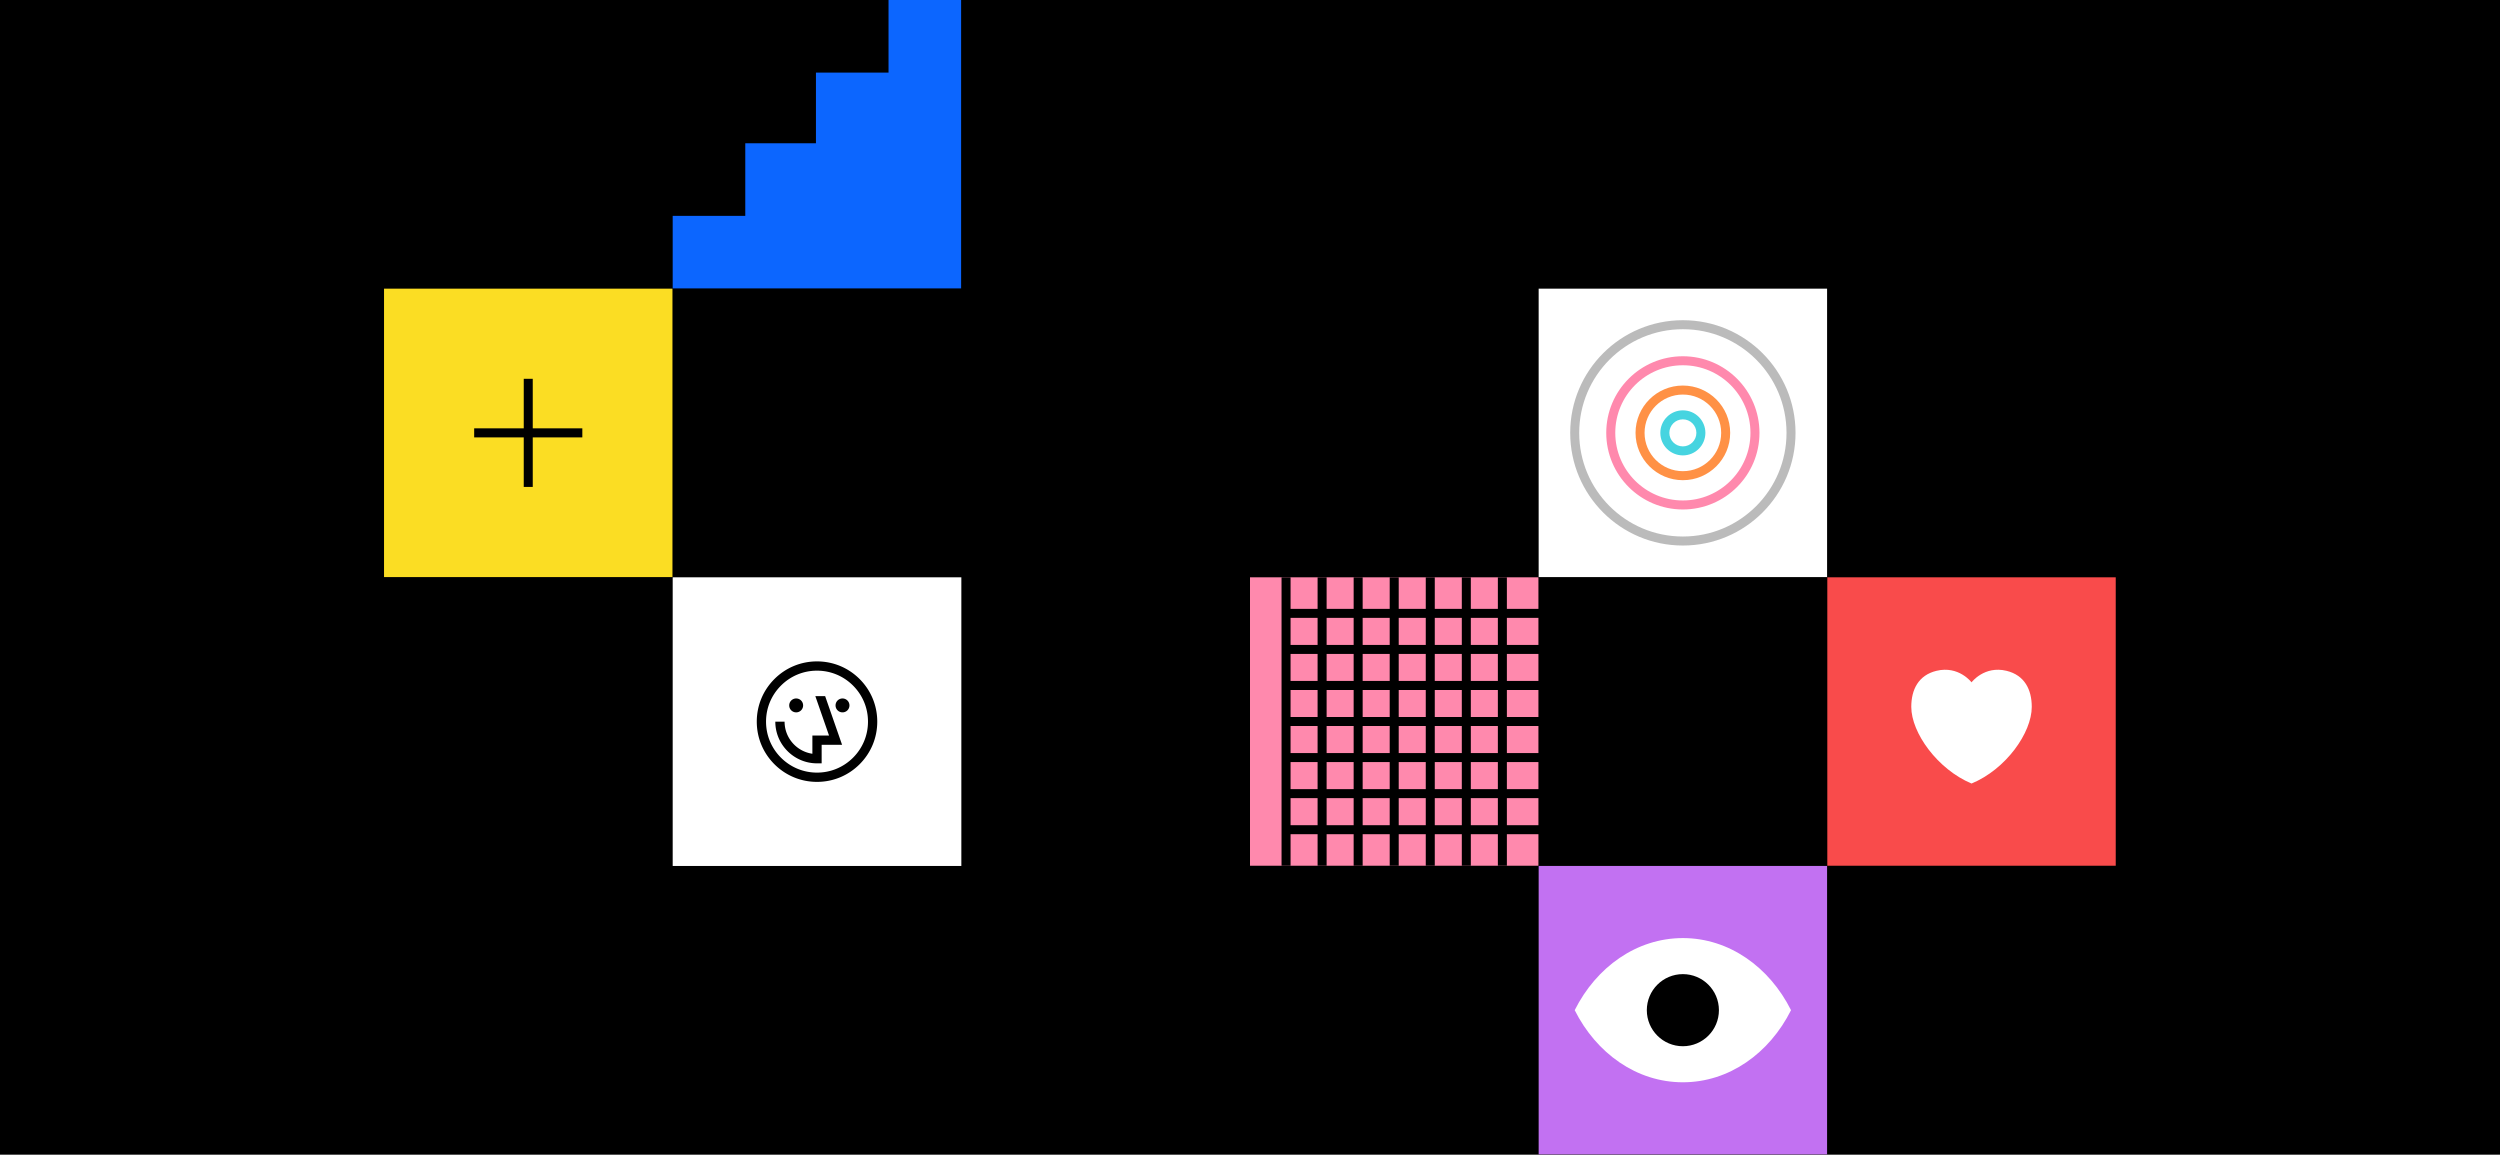
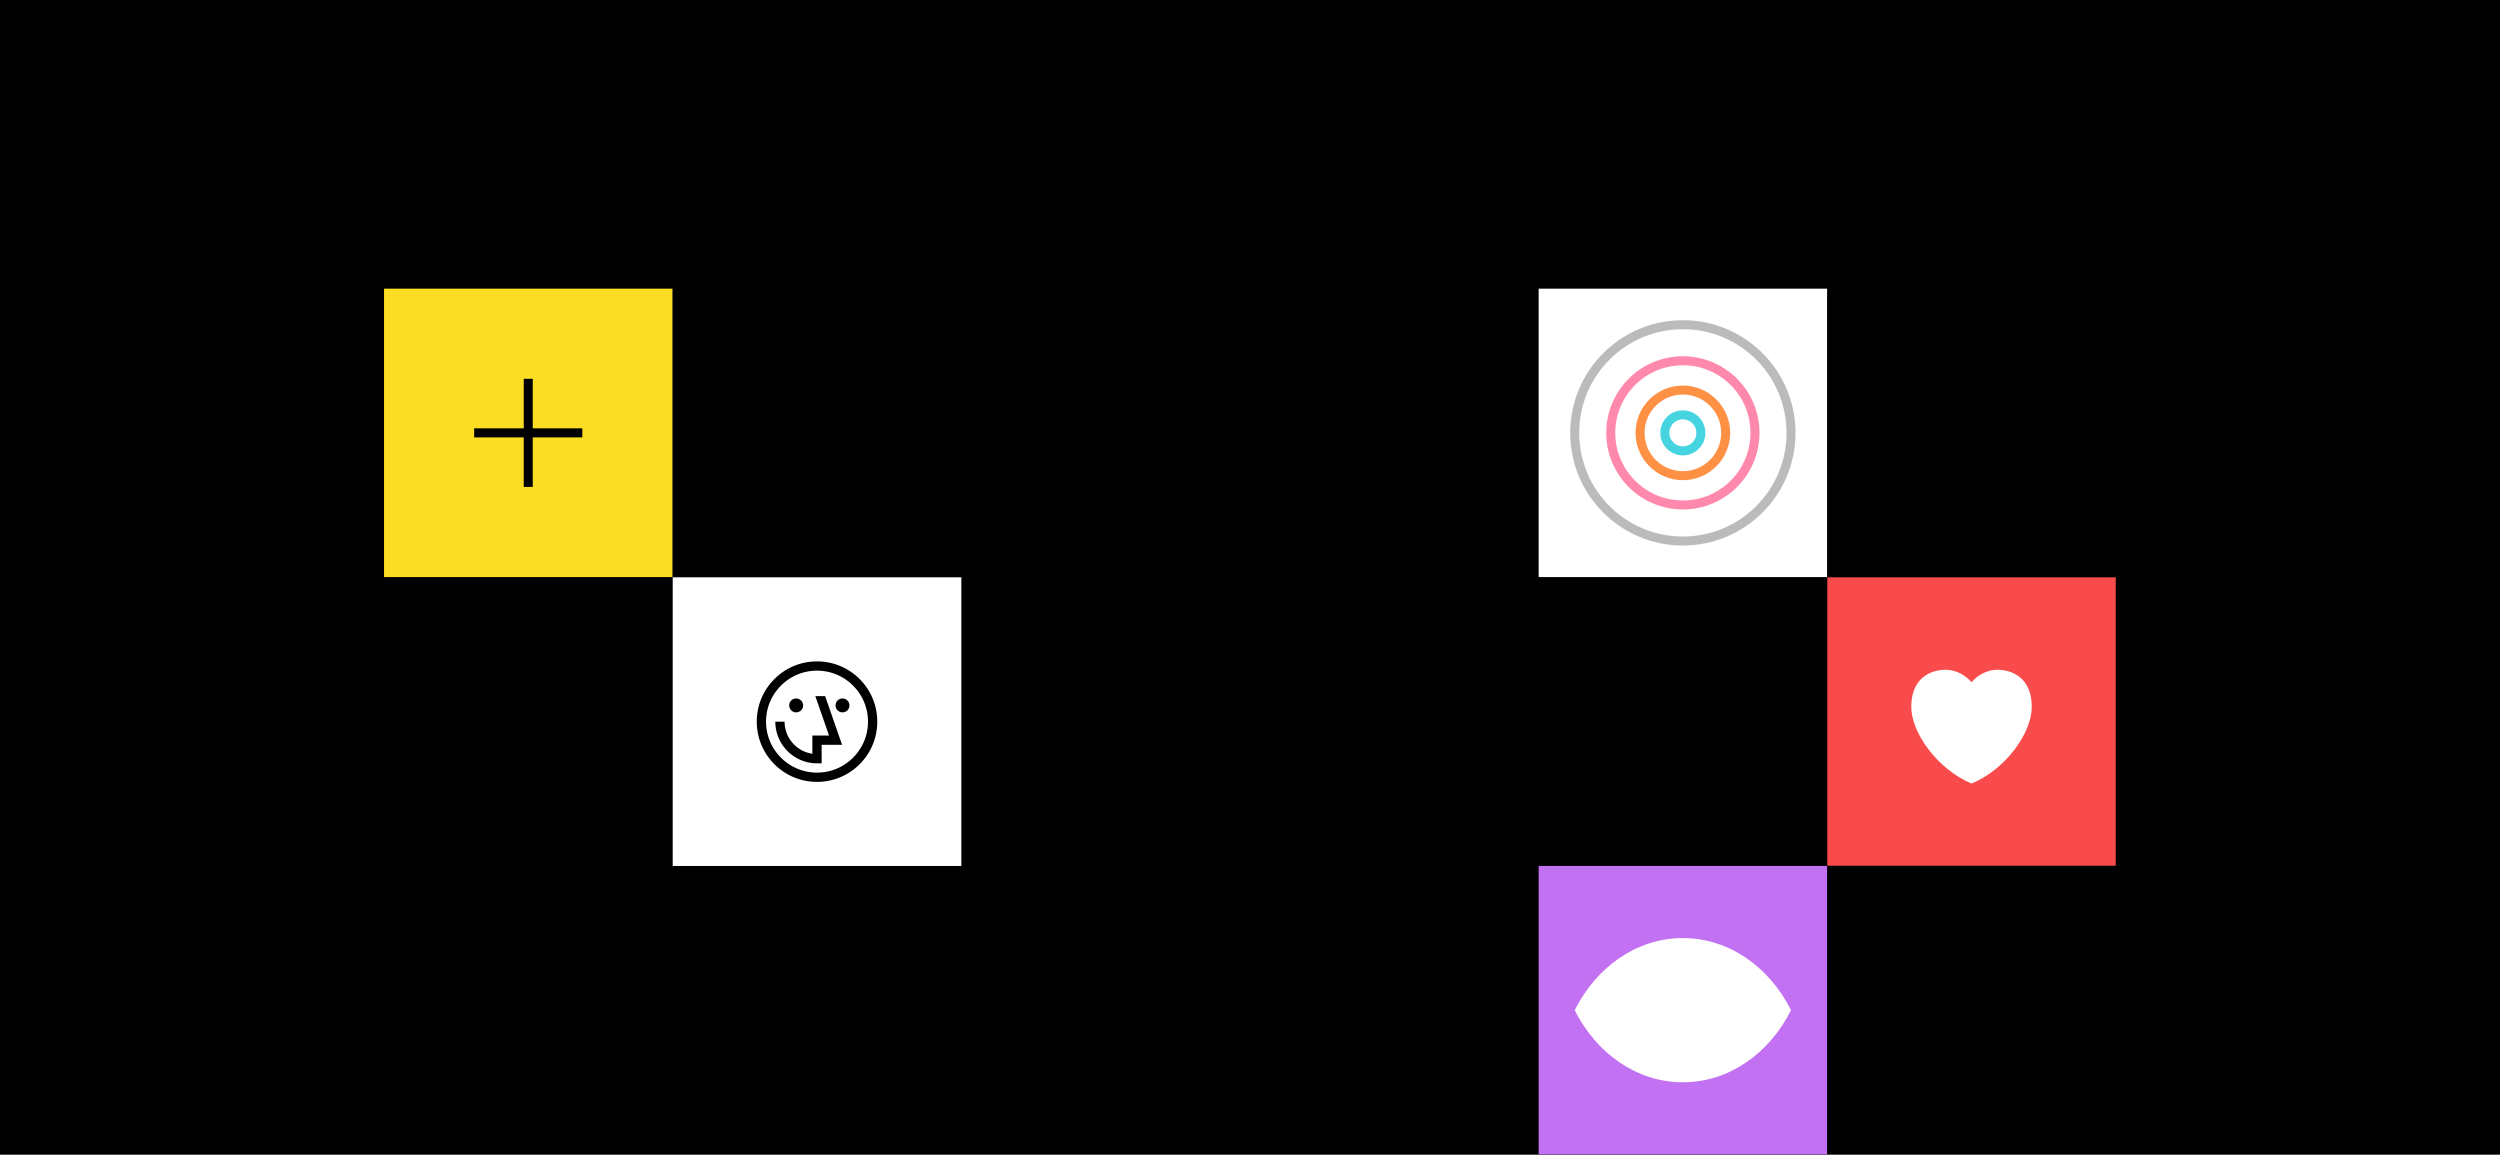
<svg xmlns="http://www.w3.org/2000/svg" width="1992" height="920" fill="none">
  <rect width="100%" height="100%" fill="#333333" stroke="none" />
  <g clip-path="url(#clip0_0_7872)">
    <path fill="#fff" d="M0 0h1992v920H0z" />
    <path fill="#000" d="M0 0h1992v920H0z" />
    <path fill="#C271F2" d="M1226 690h229.818v229.818H1226z" />
    <path fill-rule="evenodd" clip-rule="evenodd" d="M1340.91 747.455c36.83 0 68.98 23.107 86.18 57.453-17.2 34.348-49.35 57.456-86.18 57.456-36.83 0-68.98-23.108-86.18-57.455 17.2-34.347 49.35-57.454 86.18-57.454z" fill="#fff" />
-     <circle cx="1340.91" cy="804.909" r="28.727" fill="#000" />
    <path fill="#F94B4B" d="M1456 460h229.818v229.818H1456z" />
    <path fill-rule="evenodd" clip-rule="evenodd" d="M1598.86 534.516c-17.8-4.356-27.94 9.173-27.94 9.173s-10.18-13.529-27.98-9.173c-14.28 3.493-20.03 14.877-20.03 28.735 0 20.641 20.93 49.729 48.01 61.068 27.39-11.339 47.99-40.427 47.99-61.068 0-13.858-5.77-25.242-20.05-28.735z" fill="#fff" />
-     <path fill="#FF89AD" d="M996 460h229.818v229.818H996z" />
    <path fill-rule="evenodd" clip-rule="evenodd" d="M1028.32 460h-7.18v229.818h7.18v-25.136h21.54v25.136h7.19v-25.136h21.54v25.136h7.18v-25.136h21.55v25.136h7.18v-25.136h21.55v25.136h7.18v-25.136h21.54v25.136h7.18v-25.136h21.55v25.136h7.18v-25.136h50.27V657.5h-50.27v-21.545h50.27v-7.182h-50.27v-21.546h50.27v-7.182h-50.27V578.5h50.27v-7.182h-50.27v-21.545h50.27v-7.182h-50.27v-21.546h50.27v-7.181h-50.27v-21.546h50.27v-7.182h-50.27V460h-7.18v25.136h-21.55V460h-7.18v25.136h-21.54V460h-7.18v25.136h-21.55V460h-7.18v25.136h-21.55V460h-7.18v25.136h-21.54V460h-7.19v25.136h-21.54V460zm165.18 32.318h-21.55v21.546h21.55v-21.546zm0 28.727h-21.55v21.546h21.55v-21.546zm0 28.728h-21.55v21.545h21.55v-21.545zm0 28.727h-21.55v21.545h21.55V578.5zm0 28.727h-21.55v21.546h21.55v-21.546zm0 28.728h-21.55V657.5h21.55v-21.545zm-28.73 0V657.5h-21.54v-21.545h21.54zm0-28.728v21.546h-21.54v-21.546h21.54zm0-28.727v21.545h-21.54V578.5h21.54zm0-28.727v21.545h-21.54v-21.545h21.54zm0-28.728v21.546h-21.54v-21.546h21.54zm0-28.727v21.546h-21.54v-21.546h21.54zm-28.72 0h-21.55v21.546h21.55v-21.546zm0 28.727h-21.55v21.546h21.55v-21.546zm0 28.728h-21.55v21.545h21.55v-21.545zm0 28.727h-21.55v21.545h21.55V578.5zm0 28.727h-21.55v21.546h21.55v-21.546zm0 28.728h-21.55V657.5h21.55v-21.545zm-28.73 0V657.5h-21.55v-21.545h21.55zm0-28.728v21.546h-21.55v-21.546h21.55zm0-28.727v21.545h-21.55V578.5h21.55zm0-28.727v21.545h-21.55v-21.545h21.55zm0-28.728v21.546h-21.55v-21.546h21.55zm0-28.727v21.546h-21.55v-21.546h21.55zm-28.73 0h-21.54v21.546h21.54v-21.546zm0 28.727h-21.54v21.546h21.54v-21.546zm0 28.728h-21.54v21.545h21.54v-21.545zm0 28.727h-21.54v21.545h21.54V578.5zm0 28.727h-21.54v21.546h21.54v-21.546zm0 28.728h-21.54V657.5h21.54v-21.545zm-28.73 0V657.5h-21.54v-21.545h21.54zm0-28.728v21.546h-21.54v-21.546h21.54zm0-28.727v21.545h-21.54V578.5h21.54zm0-28.727v21.545h-21.54v-21.545h21.54zm0-28.728v21.546h-21.54v-21.546h21.54zm0-28.727v21.546h-21.54v-21.546h21.54z" fill="#000" />
    <path fill="#000" d="M536 0h229.818v229.818H536z" />
-     <path fill-rule="evenodd" clip-rule="evenodd" d="M707.983 0h57.835v229.818H536v-57.835h57.835v-57.835h56.313V57.835h57.835V0z" fill="#0C66FF" />
    <path fill="#fff" d="M1226 230h229.818v229.818H1226z" />
    <path fill-rule="evenodd" clip-rule="evenodd" d="M1340.91 255.136c-49.58 0-89.77 40.193-89.77 89.773s40.19 89.773 89.77 89.773 89.77-40.193 89.77-89.773-40.19-89.773-89.77-89.773zm0 7.182c45.61 0 82.59 36.977 82.59 82.591s-36.98 82.591-82.59 82.591c-45.61 0-82.59-36.977-82.59-82.591s36.98-82.591 82.59-82.591z" fill="#BBB" />
    <path fill-rule="evenodd" clip-rule="evenodd" d="M1340.91 307.205c-20.82 0-37.71 16.88-37.71 37.704s16.89 37.705 37.71 37.705 37.7-16.881 37.7-37.705c0-20.824-16.88-37.704-37.7-37.704zm0 7.181c16.86 0 30.52 13.666 30.52 30.523s-13.66 30.523-30.52 30.523-30.52-13.666-30.52-30.523 13.66-30.523 30.52-30.523z" fill="#FF9145" />
-     <path fill-rule="evenodd" clip-rule="evenodd" d="M1340.91 326.955c-9.92 0-17.96 8.038-17.96 17.954s8.04 17.955 17.96 17.955c9.92 0 17.95-8.039 17.95-17.955 0-9.916-8.03-17.954-17.95-17.954zm0 7.181c5.95 0 10.77 4.824 10.77 10.773 0 5.95-4.82 10.773-10.77 10.773-5.95 0-10.77-4.823-10.77-10.773 0-5.949 4.82-10.773 10.77-10.773z" fill="#46D4E0" />
+     <path fill-rule="evenodd" clip-rule="evenodd" d="M1340.91 326.955c-9.92 0-17.96 8.038-17.96 17.954s8.04 17.955 17.96 17.955c9.92 0 17.95-8.039 17.95-17.955 0-9.916-8.03-17.954-17.95-17.954m0 7.181c5.95 0 10.77 4.824 10.77 10.773 0 5.95-4.82 10.773-10.77 10.773-5.95 0-10.77-4.823-10.77-10.773 0-5.949 4.82-10.773 10.77-10.773z" fill="#46D4E0" />
    <path fill-rule="evenodd" clip-rule="evenodd" d="M1340.91 283.864c-33.72 0-61.05 27.331-61.05 61.045 0 33.715 27.33 61.046 61.05 61.046 33.71 0 61.04-27.331 61.04-61.046 0-33.714-27.33-61.045-61.04-61.045zm0 7.182c29.75 0 53.86 24.115 53.86 53.863s-24.11 53.864-53.86 53.864-53.86-24.116-53.86-53.864c0-29.748 24.11-53.863 53.86-53.863z" fill="#FF89AD" />
    <path fill="#FBDD23" d="M306 230h229.818v229.818H306z" />
    <path fill-rule="evenodd" clip-rule="evenodd" d="M424.5 301.818h-7.182v39.5h-39.5v7.182h39.5V388h7.182v-39.5H464v-7.182h-39.5v-39.5z" fill="#000" />
    <path fill="#fff" d="M536 460h230v230H536z" />
    <circle cx="651" cy="575" r="45" fill="#fff" />
    <path fill-rule="evenodd" clip-rule="evenodd" d="M625.154 575c0 12.998 9.645 23.786 22.153 25.584v-14.507h13.268l-10.916-31.385h7.819l13.485 38.77h-16.271v14.769H651c-18.324 0-33.231-14.907-33.231-33.231h7.385zm9.23-7.384a5.539 5.539 0 11.002-11.078 5.539 5.539 0 01-.002 11.078zm31.385-5.539a5.538 5.538 0 1111.076 0 5.538 5.538 0 01-11.076 0zM610.384 575c0-10.849 4.226-21.048 11.897-28.719 7.671-7.671 17.87-11.896 28.719-11.896 10.848 0 21.048 4.225 28.719 11.896 7.671 7.671 11.896 17.87 11.896 28.719s-4.225 21.049-11.896 28.72c-7.671 7.671-17.871 11.895-28.719 11.895-10.849 0-21.048-4.224-28.719-11.895-7.671-7.671-11.897-17.871-11.897-28.72zM603 575c0 12.821 4.993 24.875 14.059 33.942C626.125 618.007 638.179 623 651 623c12.821 0 24.875-4.993 33.941-14.058C694.007 599.875 699 587.821 699 575c0-12.821-4.993-24.875-14.059-33.941C675.875 531.993 663.821 527 651 527c-12.821 0-24.875 4.993-33.941 14.059C607.993 550.125 603 562.179 603 575z" fill="#000" />
  </g>
  <defs>
    <clipPath id="clip0_0_7872">
      <path fill="#fff" d="M0 0h1992v920H0z" />
    </clipPath>
  </defs>
</svg>